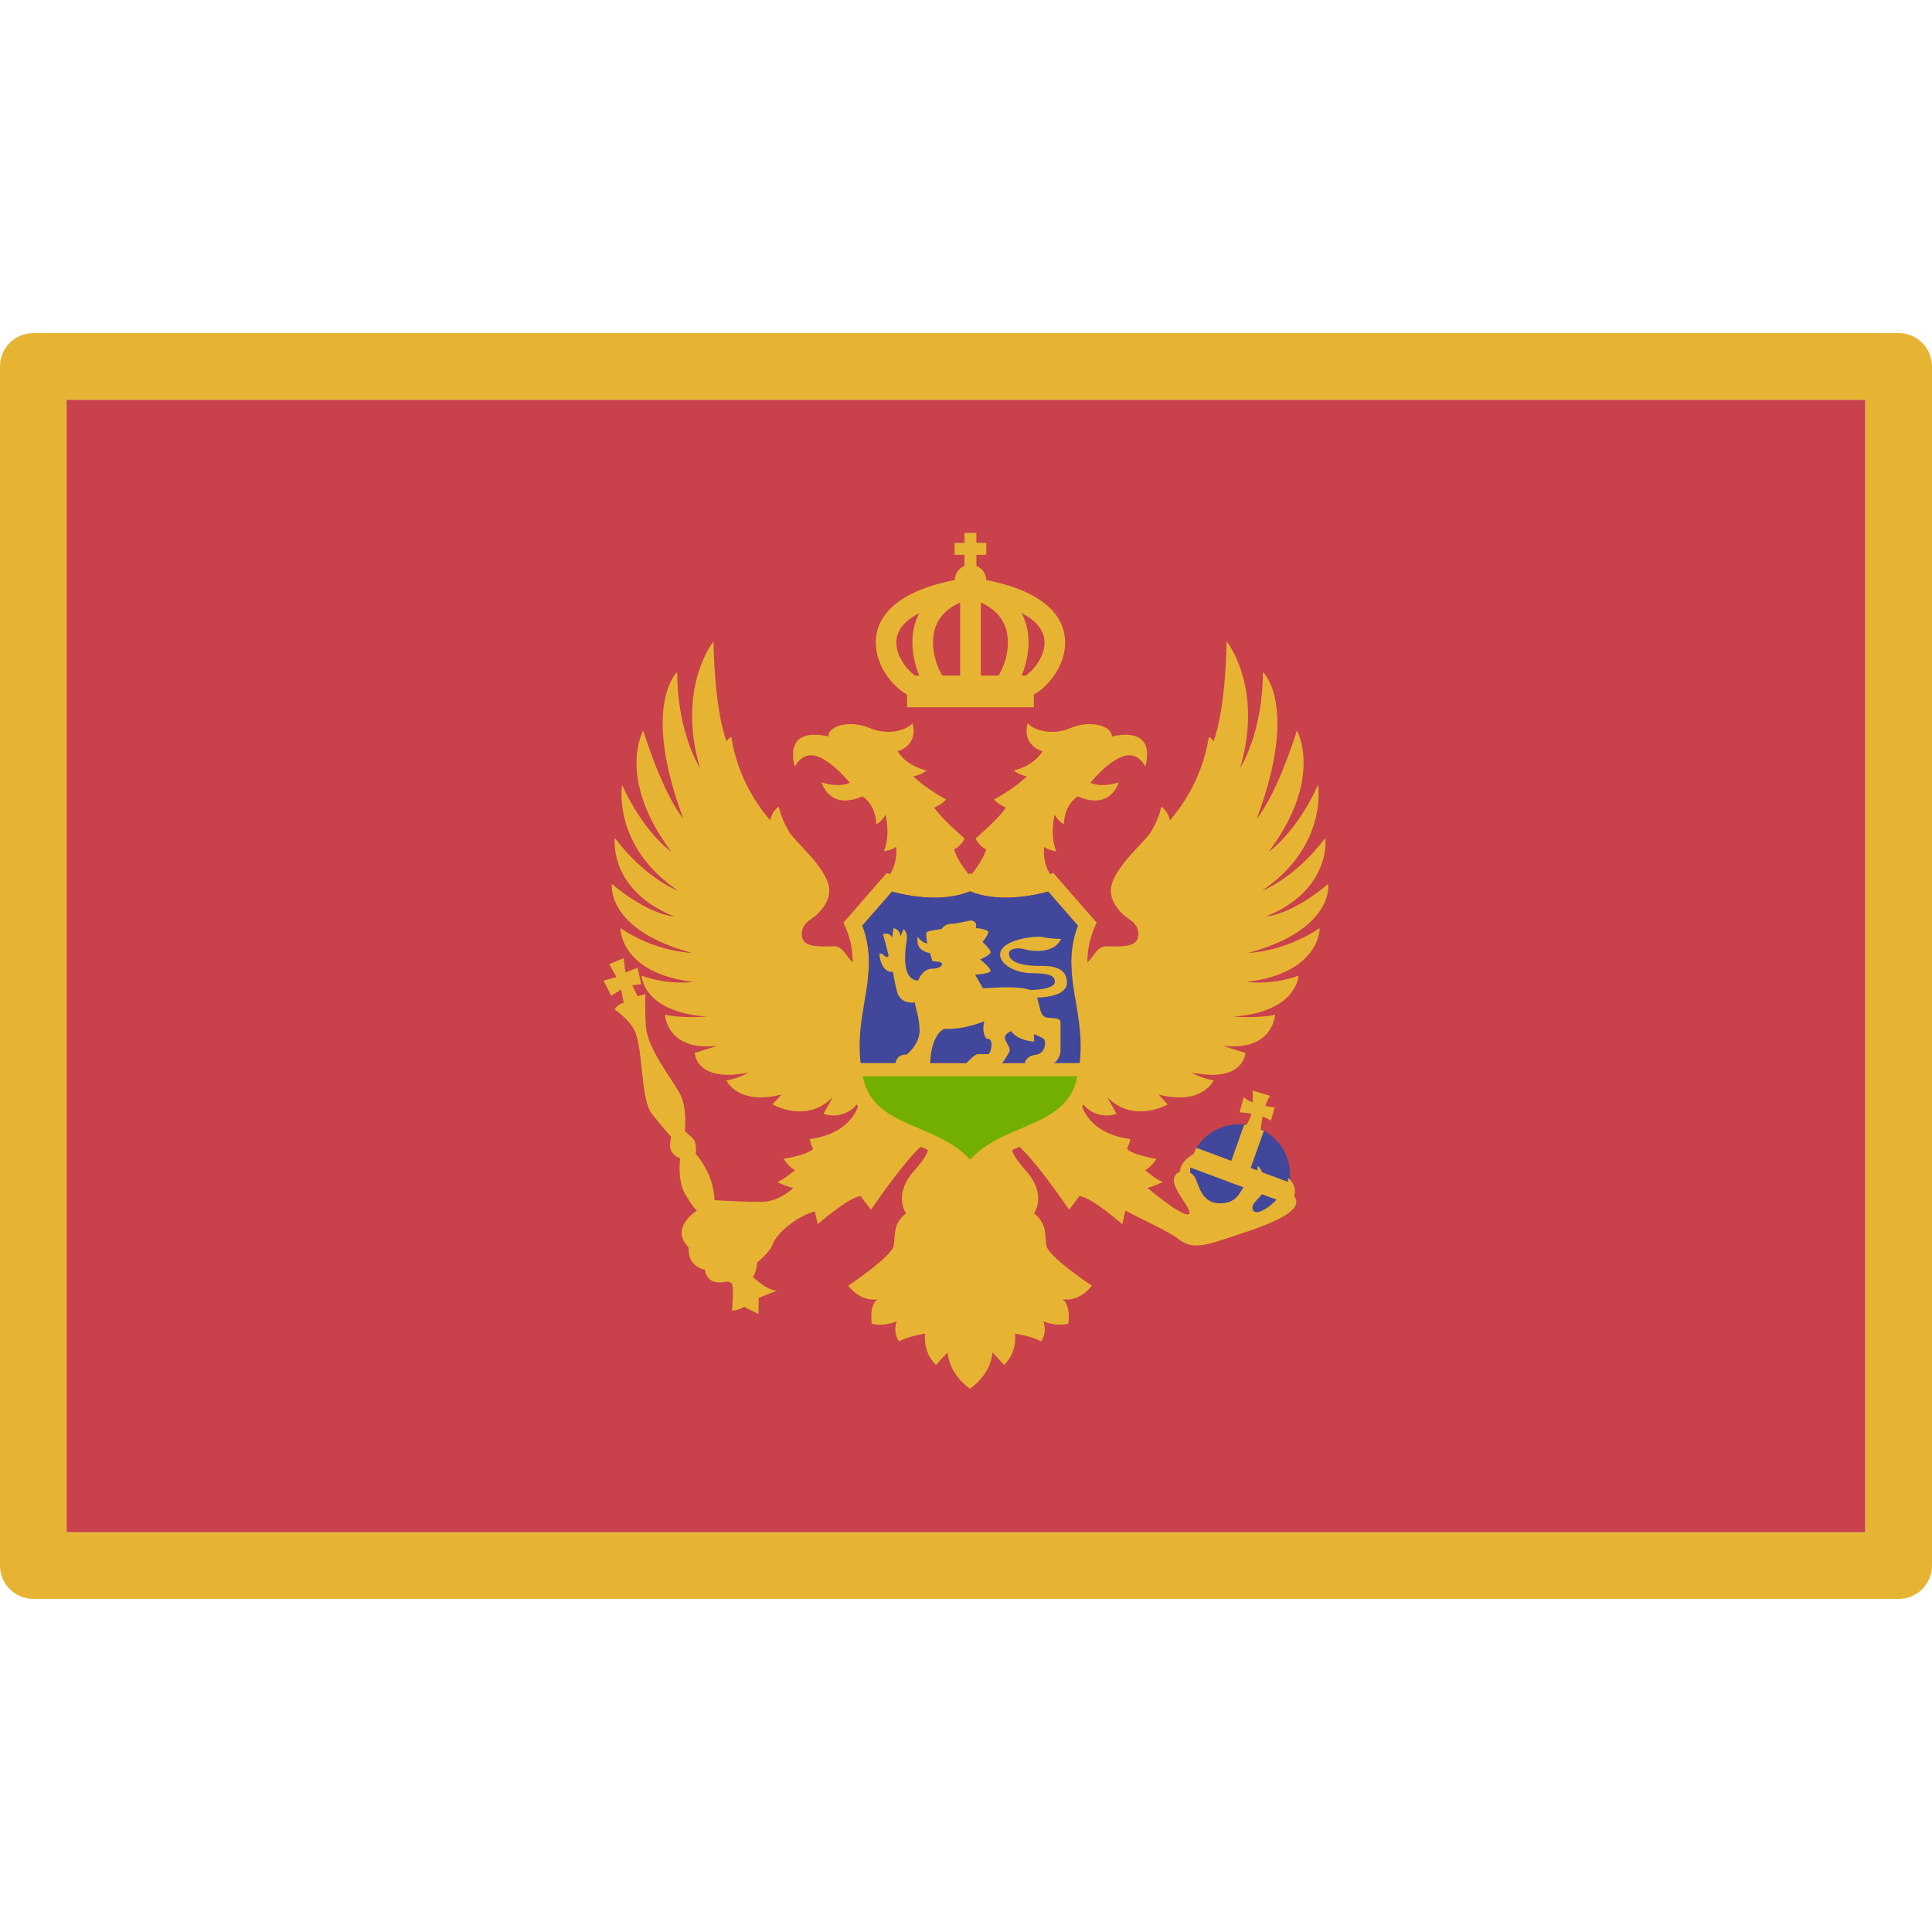
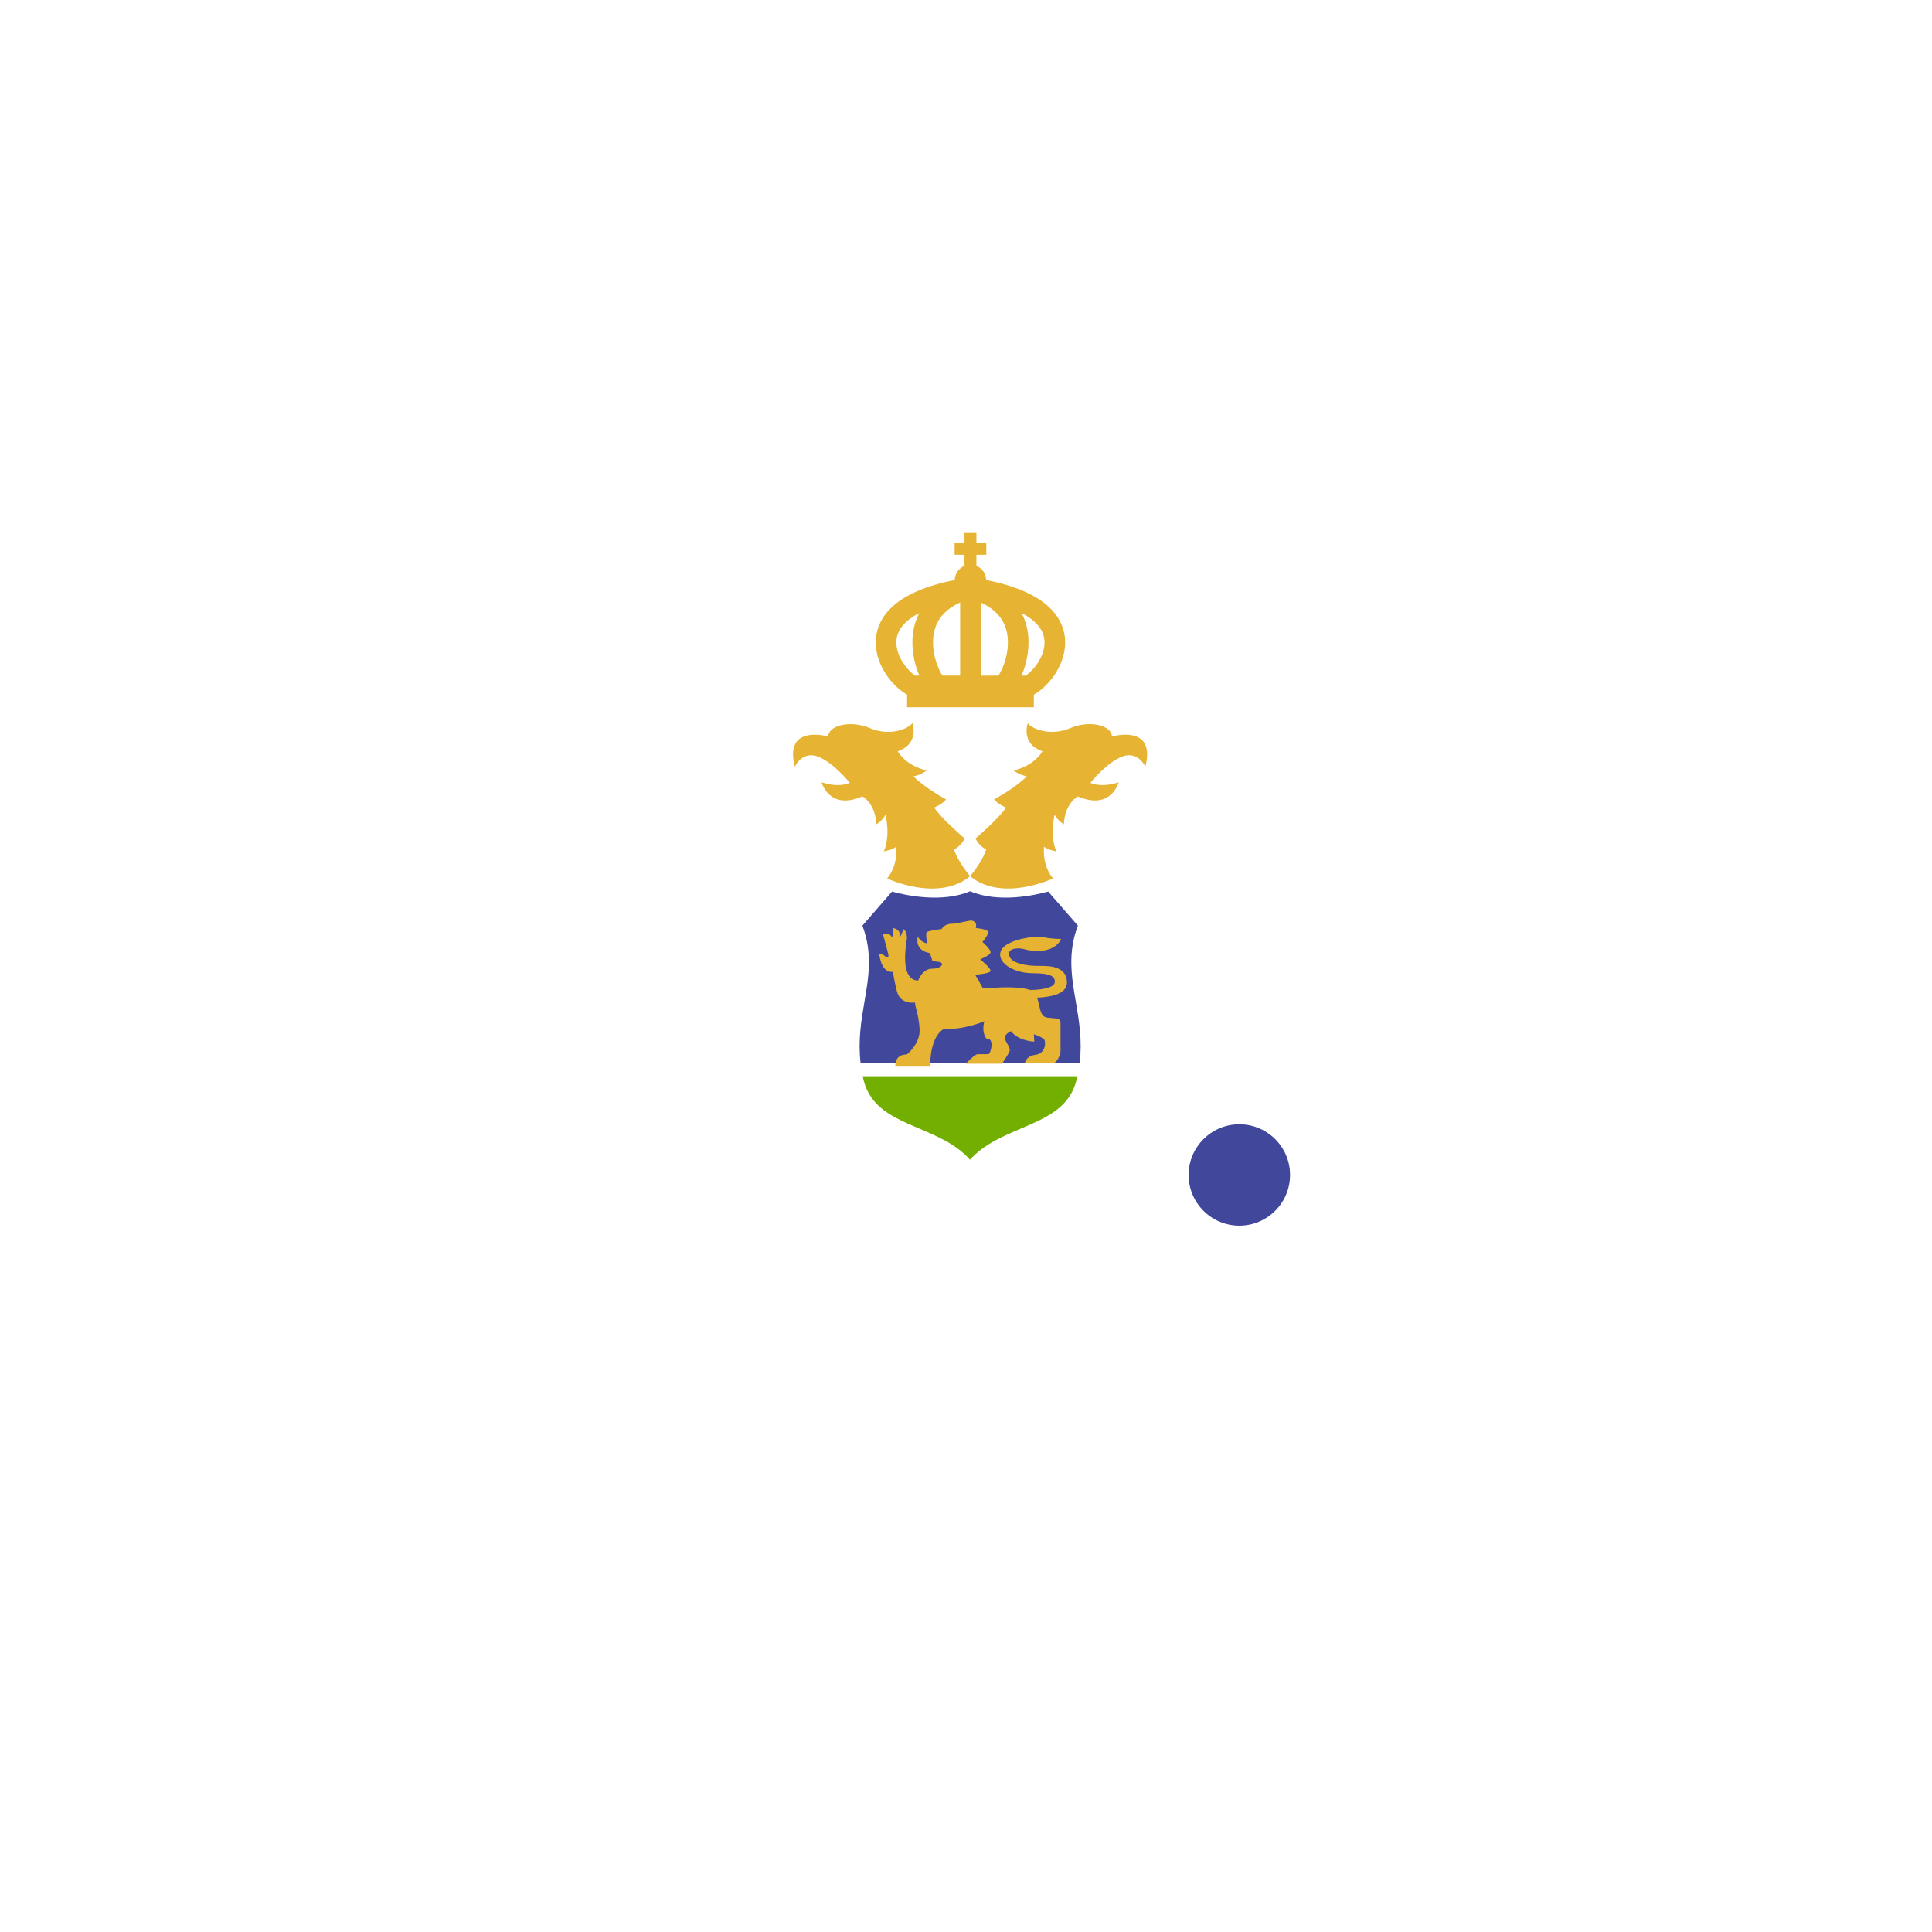
<svg xmlns="http://www.w3.org/2000/svg" width="36" height="36" viewBox="0 0 36 36" fill="none">
  <g clip-path="url(#clip0_890_81010)">
-     <path d="M34.757 7.448H1.24V28.552H34.757V7.448Z" fill="#C8414B" />
-     <path d="M35.379 6.207H0.621C0.278 6.207 0 6.485 0 6.828V29.172C0 29.515 0.278 29.793 0.621 29.793H35.379C35.722 29.793 36 29.515 36 29.172V6.828C36 6.485 35.722 6.207 35.379 6.207ZM34.759 28.552H1.241V7.448H34.759V28.552Z" fill="#E6B432" />
    <path d="M23.093 22.838C23.615 22.838 24.038 22.415 24.038 21.893C24.038 21.372 23.615 20.949 23.093 20.949C22.571 20.949 22.148 21.372 22.148 21.893C22.148 22.415 22.571 22.838 23.093 22.838Z" fill="#41479B" />
-     <path d="M24.75 16.47C24.055 17.055 23.588 17.079 23.588 17.079C24.824 16.575 24.695 15.615 24.695 15.615C24.11 16.384 23.514 16.599 23.514 16.599C24.756 15.757 24.559 14.625 24.559 14.625C24.154 15.523 23.64 15.873 23.64 15.873C24.673 14.498 24.166 13.613 24.166 13.613C23.76 14.886 23.418 15.255 23.418 15.255C24.212 13.133 23.532 12.521 23.532 12.521C23.532 13.659 23.108 14.311 23.108 14.311C23.551 12.81 22.856 11.949 22.856 11.949C22.856 11.949 22.849 13.172 22.613 13.813C22.557 13.727 22.523 13.739 22.523 13.739C22.404 14.525 21.981 15.078 21.799 15.287C21.758 15.091 21.636 15.031 21.636 15.031C21.636 15.031 21.614 15.223 21.442 15.507C21.329 15.692 20.795 16.126 20.709 16.507C20.64 16.813 20.942 17.067 21.041 17.128C21.139 17.19 21.244 17.301 21.201 17.479C21.158 17.657 20.838 17.639 20.61 17.633C20.383 17.627 20.352 18.002 20.099 17.989L20.057 18.269L19.958 18.291C19.958 18.291 18.925 20.35 18.837 21.051L18.076 21.151L17.315 21.051C17.227 20.35 16.193 18.291 16.193 18.291L16.094 18.269L16.052 17.989C15.799 18.002 15.769 17.627 15.541 17.633C15.313 17.639 14.993 17.657 14.95 17.479C14.908 17.301 15.012 17.19 15.11 17.128C15.209 17.067 15.512 16.813 15.443 16.507C15.356 16.126 14.822 15.692 14.709 15.507C14.537 15.223 14.515 15.031 14.515 15.031C14.515 15.031 14.393 15.091 14.352 15.287C14.17 15.078 13.748 14.525 13.628 13.739C13.628 13.739 13.594 13.728 13.538 13.813C13.302 13.172 13.296 11.949 13.296 11.949C13.296 11.949 12.601 12.81 13.043 14.311C13.043 14.311 12.619 13.659 12.619 12.521C12.619 12.521 11.939 13.133 12.733 15.255C12.733 15.255 12.392 14.886 11.985 13.613C11.985 13.613 11.478 14.498 12.511 15.873C12.511 15.873 11.998 15.523 11.592 14.625C11.592 14.625 11.395 15.757 12.637 16.599C12.637 16.599 12.041 16.384 11.456 15.615C11.456 15.615 11.327 16.575 12.564 17.079C12.564 17.079 12.096 17.055 11.401 16.47C11.401 16.47 11.278 17.319 12.89 17.756C12.89 17.756 12.231 17.744 11.561 17.294C11.561 17.294 11.543 18.131 12.92 18.297C12.92 18.297 12.465 18.365 11.955 18.18C11.955 18.18 11.973 18.857 13.173 18.943C13.173 18.943 12.699 18.98 12.391 18.906C12.391 18.906 12.422 19.601 13.37 19.484C13.37 19.484 13.05 19.589 12.945 19.62C12.945 19.62 12.963 20.187 13.951 19.984C13.951 19.984 13.775 20.093 13.536 20.13C13.536 20.13 13.739 20.604 14.563 20.395L14.394 20.579C14.394 20.579 15.03 20.948 15.519 20.441L15.344 20.755C15.344 20.755 15.759 20.912 16.018 20.506C16.018 20.506 15.947 21.114 15.086 21.225C15.086 21.225 15.116 21.355 15.153 21.404C15.153 21.404 15.098 21.508 14.6 21.594C14.6 21.594 14.704 21.754 14.815 21.804C14.815 21.804 14.6 21.988 14.483 22.025C14.483 22.025 14.667 22.117 14.784 22.136C14.784 22.136 14.526 22.388 14.206 22.394C13.886 22.4 13.314 22.363 13.314 22.363C13.314 22.363 13.308 22.056 13.16 21.791C13.013 21.527 12.963 21.507 12.963 21.507C12.963 21.507 12.996 21.294 12.903 21.207C12.811 21.119 12.761 21.078 12.761 21.078C12.761 21.078 12.81 20.653 12.674 20.389C12.539 20.124 12.059 19.546 12.035 19.115C12.01 18.685 12.028 18.525 12.028 18.525L11.881 18.562L11.782 18.359L11.948 18.34L11.881 18.033L11.653 18.119L11.622 17.854L11.352 17.965L11.487 18.205L11.247 18.273L11.389 18.555L11.573 18.439L11.622 18.685C11.622 18.685 11.512 18.709 11.45 18.808C11.45 18.808 11.755 19.01 11.844 19.251C11.985 19.632 11.942 20.493 12.145 20.752C12.348 21.01 12.508 21.188 12.508 21.188C12.508 21.188 12.451 21.364 12.516 21.46C12.581 21.557 12.673 21.585 12.673 21.585C12.673 21.585 12.617 21.977 12.76 22.236C12.903 22.494 12.986 22.559 12.986 22.559C12.986 22.559 12.465 22.877 12.834 23.246C12.834 23.246 12.785 23.581 13.136 23.661C13.136 23.661 13.154 23.926 13.456 23.895C13.456 23.895 13.603 23.852 13.64 23.926C13.677 24 13.64 24.424 13.64 24.424C13.64 24.424 13.775 24.412 13.862 24.35L14.132 24.486L14.138 24.184L14.477 24.049C14.477 24.049 14.329 24.073 14.028 23.791C14.028 23.791 14.077 23.76 14.114 23.52C14.114 23.52 14.354 23.329 14.403 23.175C14.452 23.022 14.79 22.683 15.184 22.573L15.238 22.812C15.238 22.812 15.801 22.314 16.036 22.287L16.23 22.542C16.23 22.542 16.956 21.465 17.276 21.274C17.251 21.361 17.429 21.373 17.033 21.816C16.636 22.259 16.882 22.609 16.882 22.609C16.636 22.812 16.685 22.997 16.654 23.206C16.623 23.415 15.805 23.957 15.805 23.957C16.064 24.283 16.353 24.209 16.353 24.209C16.193 24.313 16.242 24.664 16.242 24.664C16.476 24.726 16.71 24.621 16.71 24.621C16.63 24.843 16.753 24.996 16.753 24.996C16.9 24.904 17.239 24.849 17.239 24.849C17.196 25.23 17.442 25.433 17.442 25.433L17.657 25.199C17.694 25.63 18.075 25.876 18.075 25.876C18.075 25.876 18.457 25.63 18.494 25.199L18.709 25.433C18.709 25.433 18.955 25.23 18.912 24.849C18.912 24.849 19.25 24.904 19.398 24.996C19.398 24.996 19.521 24.843 19.441 24.621C19.441 24.621 19.675 24.726 19.908 24.664C19.908 24.664 19.958 24.313 19.798 24.209C19.798 24.209 20.087 24.283 20.345 23.957C20.345 23.957 19.527 23.415 19.496 23.206C19.465 22.997 19.515 22.812 19.269 22.609C19.269 22.609 19.515 22.259 19.118 21.816C18.721 21.373 18.899 21.361 18.875 21.274C19.195 21.465 19.921 22.542 19.921 22.542L20.114 22.287C20.35 22.314 20.913 22.812 20.913 22.812L20.966 22.573L20.977 22.561C21.27 22.72 21.755 22.933 21.951 23.083C22.16 23.243 22.332 23.255 22.837 23.083C23.341 22.911 24.279 22.646 24.141 22.332C24.133 22.315 24.124 22.304 24.116 22.291C24.138 22.21 24.147 22.068 23.999 21.945C23.999 21.945 24.001 21.979 24 22.023L23.519 21.844C23.503 21.802 23.479 21.76 23.433 21.724C23.433 21.724 23.434 21.761 23.427 21.81L23.304 21.764L23.55 21.072C23.532 21.061 23.511 21.055 23.491 21.046C23.496 20.984 23.508 20.897 23.526 20.806C23.587 20.827 23.641 20.853 23.681 20.886L23.751 20.632C23.751 20.632 23.676 20.627 23.577 20.609C23.602 20.532 23.632 20.464 23.667 20.419L23.341 20.321C23.341 20.321 23.349 20.42 23.343 20.543C23.281 20.518 23.222 20.486 23.174 20.445L23.098 20.726C23.124 20.728 23.213 20.735 23.316 20.754C23.297 20.836 23.265 20.91 23.218 20.965C23.206 20.963 23.195 20.959 23.183 20.958L22.944 21.63L22.296 21.389C22.268 21.432 22.247 21.48 22.227 21.528C22.23 21.521 22.233 21.51 22.237 21.506C22.237 21.506 21.986 21.637 21.989 21.83C21.943 21.847 21.903 21.882 21.88 21.942C21.806 22.136 22.258 22.57 22.148 22.625C22.039 22.679 21.471 22.211 21.38 22.133C21.497 22.11 21.668 22.025 21.668 22.025C21.551 21.988 21.336 21.804 21.336 21.804C21.446 21.754 21.551 21.595 21.551 21.595C21.053 21.508 20.997 21.404 20.997 21.404C21.034 21.355 21.065 21.225 21.065 21.225C20.204 21.115 20.133 20.506 20.133 20.506C20.391 20.912 20.806 20.755 20.806 20.755L20.631 20.441C21.12 20.948 21.757 20.579 21.757 20.579L21.588 20.395C22.412 20.604 22.615 20.13 22.615 20.13C22.375 20.093 22.2 19.984 22.2 19.984C23.187 20.187 23.206 19.62 23.206 19.62C23.101 19.589 22.781 19.485 22.781 19.485C23.728 19.601 23.759 18.906 23.759 18.906C23.452 18.98 22.978 18.943 22.978 18.943C24.177 18.857 24.196 18.18 24.196 18.18C23.685 18.365 23.23 18.297 23.23 18.297C24.608 18.131 24.59 17.294 24.59 17.294C23.919 17.744 23.261 17.756 23.261 17.756C24.873 17.319 24.75 16.47 24.75 16.47ZM23.352 22.556C23.287 22.449 23.443 22.353 23.514 22.252L23.786 22.353C23.694 22.464 23.42 22.666 23.352 22.556ZM23.17 22.124C23.082 22.261 23.02 22.414 22.748 22.422C22.407 22.431 22.351 22.126 22.277 21.96C22.256 21.912 22.219 21.875 22.176 21.85C22.176 21.82 22.177 21.788 22.18 21.755L23.17 22.124Z" fill="#E6B432" />
    <path d="M17.975 15.624C17.975 15.624 17.537 15.251 17.408 15.048C17.408 15.048 17.555 14.988 17.629 14.896C17.629 14.896 17.232 14.683 17.02 14.466C17.02 14.466 17.159 14.443 17.265 14.356C17.265 14.356 16.908 14.291 16.727 13.999C17.14 13.859 17.002 13.475 17.002 13.475C16.919 13.585 16.577 13.724 16.208 13.567C15.839 13.41 15.433 13.521 15.433 13.724C15.433 13.724 14.602 13.484 14.81 14.287C14.81 14.287 14.944 13.987 15.239 14.097C15.534 14.208 15.834 14.586 15.834 14.586C15.834 14.586 15.65 14.688 15.309 14.577C15.309 14.577 15.447 15.108 16.07 14.84C16.07 14.84 16.316 14.972 16.328 15.36C16.328 15.36 16.433 15.305 16.5 15.182C16.5 15.182 16.599 15.557 16.47 15.864C16.47 15.864 16.642 15.834 16.697 15.778C16.697 15.778 16.747 16.104 16.531 16.369C16.531 16.369 17.477 16.82 18.077 16.326C18.077 16.326 17.851 16.067 17.777 15.828C17.777 15.827 17.901 15.777 17.975 15.624Z" fill="#E6B432" />
    <path d="M20.719 13.724C20.719 13.521 20.313 13.41 19.944 13.567C19.575 13.724 19.234 13.585 19.151 13.475C19.151 13.475 19.013 13.859 19.425 13.999C19.244 14.291 18.888 14.356 18.888 14.356C18.994 14.443 19.132 14.466 19.132 14.466C18.92 14.683 18.523 14.896 18.523 14.896C18.597 14.988 18.745 15.048 18.745 15.048C18.616 15.251 18.177 15.624 18.177 15.624C18.251 15.777 18.376 15.827 18.376 15.827C18.302 16.067 18.076 16.326 18.076 16.326C18.675 16.819 19.621 16.369 19.621 16.369C19.406 16.104 19.455 15.778 19.455 15.778C19.511 15.834 19.683 15.864 19.683 15.864C19.554 15.557 19.652 15.181 19.652 15.181C19.72 15.305 19.824 15.36 19.824 15.36C19.837 14.972 20.083 14.84 20.083 14.84C20.706 15.108 20.844 14.577 20.844 14.577C20.503 14.688 20.318 14.586 20.318 14.586C20.318 14.586 20.618 14.208 20.913 14.097C21.209 13.986 21.342 14.286 21.342 14.286C21.55 13.484 20.719 13.724 20.719 13.724Z" fill="#E6B432" />
-     <path d="M20.343 18.625C20.262 18.153 20.192 17.746 20.396 17.279L20.434 17.192L19.628 16.267L19.533 16.299C19.525 16.302 18.683 16.577 18.143 16.307L18.076 16.273L18.008 16.307C17.471 16.576 16.627 16.302 16.618 16.299L16.523 16.267L15.717 17.192L15.755 17.279C15.959 17.746 15.889 18.153 15.808 18.625C15.732 19.07 15.645 19.575 15.797 20.19C15.963 20.858 16.519 21.096 17.01 21.305C17.389 21.467 17.746 21.619 17.948 21.94L18.076 22.142L18.203 21.94C18.405 21.619 18.762 21.467 19.141 21.305C19.632 21.096 20.188 20.858 20.354 20.19C20.506 19.575 20.419 19.07 20.343 18.625ZM16.068 17.248L16.621 16.614C16.871 16.682 17.548 16.831 18.076 16.607C18.603 16.831 19.28 16.682 19.53 16.614L20.083 17.248C19.889 17.76 19.966 18.205 20.046 18.676C20.107 19.028 20.167 19.391 20.116 19.809H16.035C15.984 19.391 16.044 19.028 16.105 18.676C16.185 18.205 16.262 17.759 16.068 17.248ZM19.023 21.029C18.68 21.175 18.328 21.325 18.076 21.61C17.823 21.325 17.471 21.175 17.128 21.029C16.648 20.824 16.234 20.644 16.098 20.141H20.053C19.917 20.644 19.503 20.824 19.023 21.029Z" fill="#E6B432" />
    <path d="M16.069 17.248L16.622 16.613C16.872 16.682 17.549 16.831 18.077 16.607C18.604 16.831 19.281 16.682 19.532 16.613L20.085 17.248C19.89 17.759 19.967 18.205 20.048 18.675C20.108 19.028 20.168 19.391 20.118 19.809H16.036C15.986 19.391 16.046 19.028 16.106 18.675C16.187 18.205 16.263 17.759 16.069 17.248Z" fill="#41479B" />
    <path d="M16.076 20.053C16.081 20.075 16.084 20.096 16.089 20.118C16.219 20.64 16.64 20.82 17.128 21.029C17.471 21.175 17.823 21.325 18.075 21.61C18.328 21.325 18.68 21.175 19.023 21.029C19.511 20.82 19.932 20.64 20.061 20.118C20.067 20.096 20.07 20.075 20.075 20.053H16.076Z" fill="#73AF00" />
    <path d="M19.881 18.309C19.881 18.037 19.623 17.994 19.388 17.998C19.152 18.003 18.808 17.96 18.8 17.777C18.794 17.663 18.986 17.653 19.11 17.693C19.182 17.716 19.632 17.796 19.773 17.495C19.773 17.495 19.609 17.5 19.435 17.462C19.302 17.431 18.753 17.5 18.654 17.711C18.555 17.923 18.874 18.134 19.24 18.134C19.607 18.134 19.658 18.208 19.655 18.297C19.651 18.415 19.36 18.448 19.193 18.446C18.93 18.351 18.316 18.426 18.313 18.414C18.309 18.4 18.171 18.163 18.171 18.163C18.171 18.163 18.422 18.145 18.454 18.099C18.486 18.053 18.264 17.876 18.264 17.876C18.264 17.876 18.451 17.801 18.458 17.748C18.465 17.69 18.306 17.552 18.306 17.552C18.306 17.552 18.367 17.491 18.414 17.387C18.447 17.313 18.183 17.293 18.183 17.293C18.198 17.236 18.192 17.182 18.122 17.157C18.068 17.137 17.868 17.213 17.732 17.213C17.596 17.213 17.544 17.312 17.544 17.312C17.544 17.312 17.304 17.34 17.271 17.368C17.238 17.396 17.28 17.58 17.28 17.58C17.158 17.561 17.102 17.453 17.102 17.453C17.041 17.73 17.328 17.759 17.328 17.759L17.375 17.909C17.375 17.909 17.375 17.909 17.492 17.923C17.61 17.937 17.553 18.05 17.37 18.05C17.186 18.05 17.109 18.269 17.109 18.269C16.981 18.273 16.91 18.17 16.882 18.039C16.851 17.895 16.869 17.673 16.893 17.532C16.921 17.362 16.836 17.313 16.836 17.313L16.779 17.454C16.776 17.309 16.648 17.295 16.648 17.295L16.627 17.472C16.563 17.355 16.453 17.408 16.453 17.408C16.453 17.408 16.56 17.791 16.556 17.812C16.553 17.833 16.517 17.851 16.468 17.798C16.418 17.745 16.383 17.78 16.383 17.78C16.436 18.163 16.641 18.107 16.641 18.107C16.641 18.107 16.65 18.226 16.712 18.47C16.778 18.729 17.05 18.68 17.05 18.68C17.05 18.765 17.116 18.887 17.135 19.169C17.154 19.452 16.895 19.649 16.895 19.649C16.66 19.644 16.683 19.875 16.683 19.875H17.332C17.332 19.275 17.59 19.172 17.59 19.172C17.973 19.19 18.341 19.03 18.341 19.03C18.284 19.261 18.384 19.356 18.384 19.356C18.539 19.335 18.462 19.643 18.415 19.643C18.369 19.643 18.274 19.643 18.217 19.643C18.16 19.643 17.997 19.82 17.997 19.82H18.67C18.67 19.82 18.773 19.671 18.808 19.597C18.844 19.523 18.73 19.42 18.724 19.342C18.716 19.264 18.84 19.214 18.84 19.214C18.971 19.398 19.272 19.409 19.272 19.409L19.265 19.271C19.265 19.271 19.421 19.324 19.457 19.37C19.492 19.416 19.485 19.629 19.297 19.654C19.11 19.678 19.095 19.813 19.095 19.813C19.095 19.813 19.524 19.813 19.609 19.813C19.694 19.813 19.761 19.654 19.761 19.593C19.761 19.533 19.761 19.14 19.761 19.055C19.761 18.97 19.69 18.981 19.524 18.963C19.373 18.947 19.387 18.781 19.325 18.589C19.543 18.582 19.881 18.534 19.881 18.309Z" fill="#E6B432" />
    <path d="M19.842 11.874C19.8 11.503 19.504 11.03 18.377 10.808C18.373 10.688 18.299 10.587 18.194 10.544V10.337H18.378V10.116H18.194V9.931H17.972V10.116H17.788V10.337H17.972V10.544C17.867 10.587 17.793 10.688 17.79 10.808C16.662 11.03 16.366 11.503 16.324 11.874C16.271 12.337 16.603 12.776 16.902 12.944V13.179H19.264V12.944C19.563 12.776 19.895 12.337 19.842 11.874ZM18.605 12.589H18.275V11.227C18.547 11.35 18.716 11.539 18.765 11.798C18.826 12.121 18.697 12.45 18.605 12.589ZM17.401 11.798C17.45 11.538 17.619 11.35 17.891 11.227V12.588H17.56C17.469 12.45 17.34 12.121 17.401 11.798ZM17.128 11.424C17.073 11.533 17.039 11.641 17.021 11.741C16.968 12.044 17.029 12.351 17.13 12.589H17.052C16.887 12.475 16.674 12.194 16.705 11.917C16.727 11.723 16.874 11.557 17.128 11.424ZM19.113 12.589H19.036C19.137 12.351 19.198 12.044 19.145 11.741C19.127 11.642 19.093 11.533 19.038 11.424C19.292 11.557 19.439 11.724 19.46 11.917C19.492 12.194 19.279 12.475 19.113 12.589Z" fill="#E6B432" />
  </g>
  <defs>
    <clipPath id="clip0_890_81010">
      <rect width="36" height="36" fill="white" />
    </clipPath>
  </defs>
</svg>